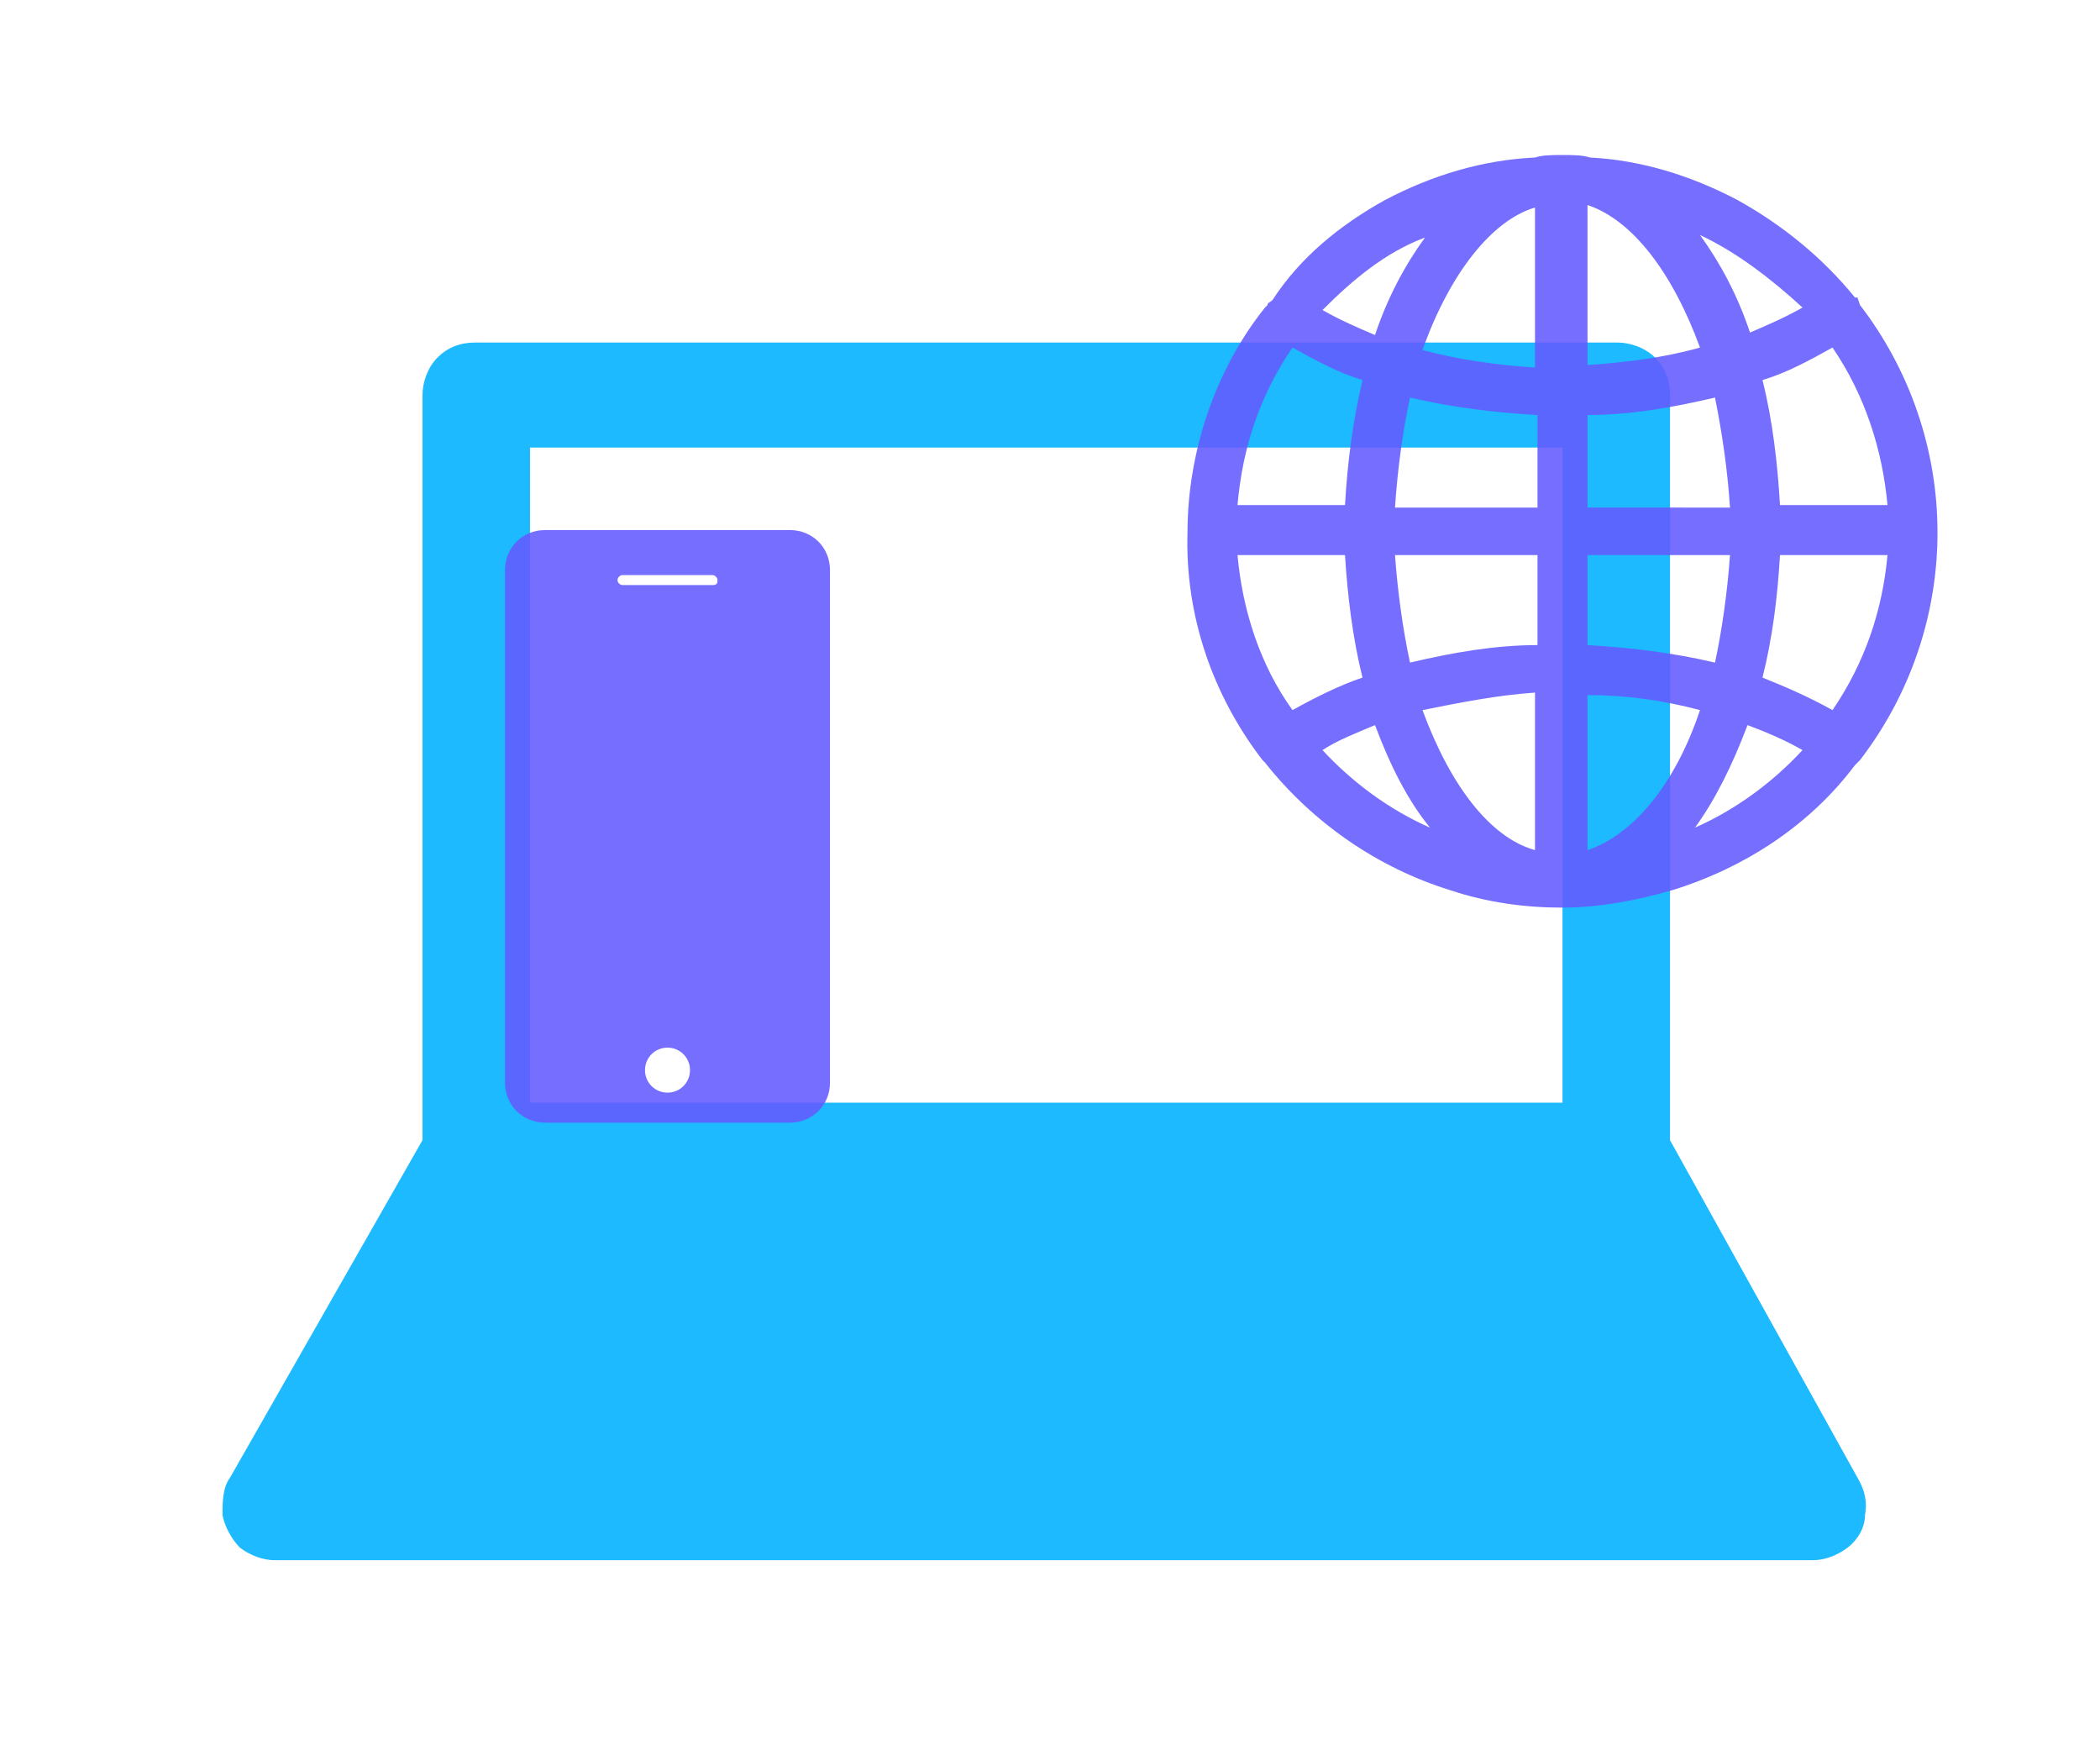
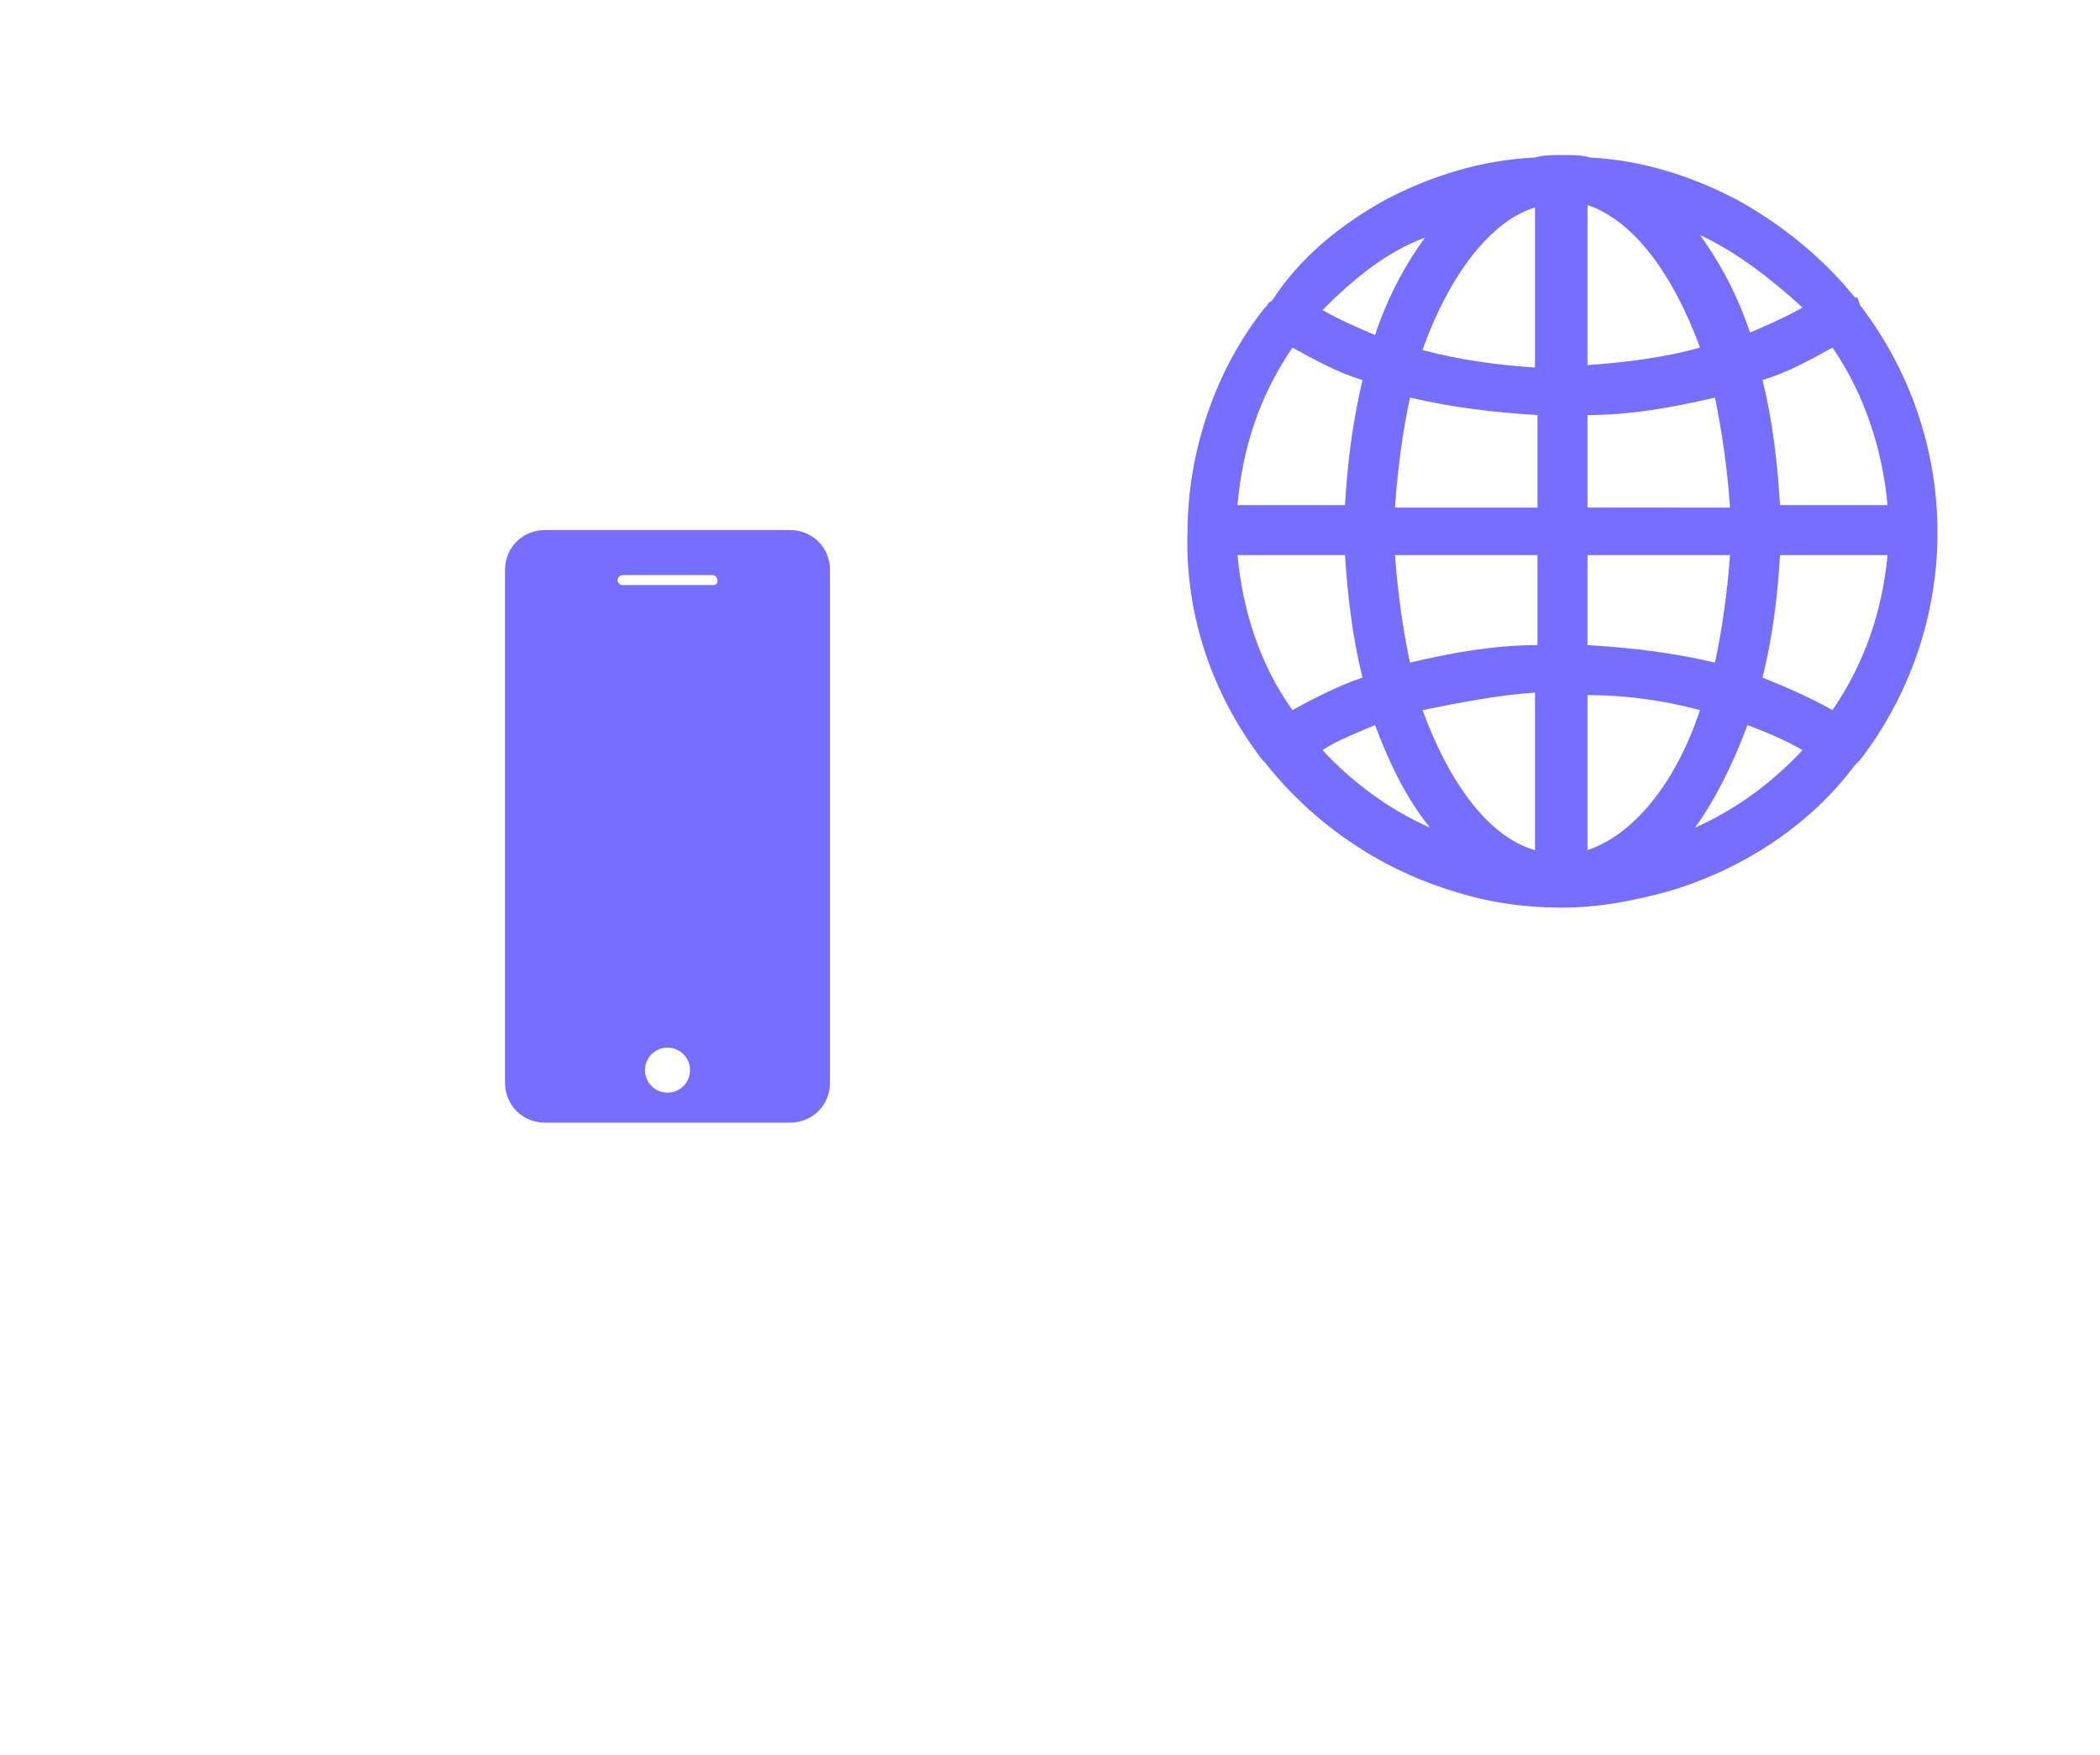
<svg xmlns="http://www.w3.org/2000/svg" version="1.1" id="Layer_1" x="0px" y="0px" viewBox="0 0 84 70.2" style="enable-background:new 0 0 84 70.2;" xml:space="preserve">
  <style type="text/css">
	.st0{opacity:0.88;}
	.st1{fill:#00B1FF;}
	.st2{fill:#635BFF;}
</style>
  <g class="st0">
-     <path class="st1" d="M66.8,45.6V15.8c0-0.6-0.2-1.1-0.6-1.5c-0.4-0.4-1-0.6-1.5-0.6H19h0c-0.6,0-1.1,0.2-1.5,0.6   c-0.4,0.4-0.6,1-0.6,1.5v29.8L9.2,59.1c-0.3,0.4-0.3,1-0.3,1.5c0.1,0.5,0.4,1,0.7,1.3c0.4,0.3,0.9,0.5,1.4,0.5h61.5   c0.5,0,1-0.2,1.4-0.5c0.4-0.3,0.7-0.8,0.7-1.3c0.1-0.5,0-1-0.3-1.5L66.8,45.6z M62.5,44.1H21.2V17.9h41.3V44.1z" />
-   </g>
+     </g>
  <g class="st0">
    <path class="st2" d="M62.5,36.3c-1.5,0-3-0.2-4.5-0.7c-2.9-0.9-5.5-2.7-7.4-5.1l0,0c0,0-0.1-0.1-0.1-0.1l0,0l0,0   c-2-2.6-3.1-5.8-3-9.1c0-3.2,1.1-6.5,3.1-9v0l0.1-0.1c0-0.1,0.1-0.1,0.2-0.2C52,10.3,53.6,9,55.4,8c1.9-1,3.9-1.6,6-1.7   c0.3-0.1,0.7-0.1,1.1-0.1c0.4,0,0.8,0,1.1,0.1c2,0.1,4,0.7,5.9,1.7c1.8,1,3.4,2.3,4.7,3.9l0.1,0l0.1,0.3c2,2.6,3.1,5.8,3.1,9.1   c0,3.3-1.1,6.5-3.1,9.1l0,0c-0.1,0.1-0.1,0.1-0.2,0.2c-1.8,2.4-4.4,4.1-7.3,5C65.5,36,64,36.3,62.5,36.3z M63.5,34   c1.8-0.6,3.5-2.6,4.5-5.6c-1.5-0.4-3-0.6-4.5-0.6V34z M56.9,28.4c1.1,3,2.7,5.1,4.5,5.6v-6.3C59.9,27.8,58.4,28.1,56.9,28.4z    M52.9,30c1.2,1.3,2.7,2.4,4.3,3.1C56.3,32,55.6,30.6,55,29C54.3,29.3,53.5,29.6,52.9,30z M69.9,29c-0.6,1.6-1.3,3-2.1,4.1   c1.6-0.7,3.1-1.8,4.3-3.1C71.4,29.6,70.7,29.3,69.9,29z M49.5,22.2c0.2,2.2,0.9,4.4,2.2,6.2c0.9-0.5,1.9-1,2.8-1.3   c-0.4-1.6-0.6-3.3-0.7-4.9H49.5z M70.5,27.1c1,0.4,1.9,0.8,2.8,1.3c1.3-1.9,2-4,2.2-6.2h-4.3C71.1,23.9,70.9,25.5,70.5,27.1z    M55.8,22.2c0.1,1.4,0.3,2.9,0.6,4.3c1.7-0.4,3.4-0.7,5.1-0.7v-3.6H55.8z M63.5,25.8c1.7,0.1,3.4,0.3,5.1,0.7   c0.3-1.4,0.5-2.9,0.6-4.3h-5.7V25.8z M69.2,20.3c-0.1-1.5-0.3-2.9-0.6-4.4c-1.7,0.4-3.4,0.7-5.1,0.7v3.7H69.2z M75.5,20.2   c-0.2-2.2-0.9-4.4-2.2-6.3c-0.9,0.5-1.8,1-2.8,1.3c0.4,1.6,0.6,3.3,0.7,5H75.5z M61.5,20.2v-3.6c-1.7-0.1-3.4-0.3-5.1-0.7   c-0.3,1.4-0.5,2.9-0.6,4.4H61.5z M53.8,20.2c0.1-1.7,0.3-3.3,0.7-5c-1-0.3-1.9-0.8-2.8-1.3c-1.3,1.9-2,4-2.2,6.3H53.8z M63.5,14.6   c1.5-0.1,3.1-0.3,4.5-0.7c-1.1-3-2.7-5.1-4.5-5.7V14.6z M56.9,14c1.5,0.4,3,0.6,4.5,0.7V8.3C59.7,8.8,58,10.9,56.9,14z M68,9.4   c0.8,1.1,1.5,2.4,2,3.9c0.7-0.3,1.4-0.6,2.1-1C70.9,11.2,69.5,10.1,68,9.4z M52.9,12.4c0.7,0.4,1.4,0.7,2.1,1   c0.5-1.5,1.2-2.8,2-3.9C55.4,10.1,54.1,11.2,52.9,12.4z" />
  </g>
  <g class="st0">
    <path class="st2" d="M31.6,21.2h-9.8c-0.9,0-1.6,0.7-1.6,1.6v20.5c0,0.9,0.7,1.6,1.6,1.6h9.8c0.9,0,1.6-0.7,1.6-1.6V22.8   C33.2,21.9,32.5,21.2,31.6,21.2z M26.7,43.7c-0.5,0-0.9-0.4-0.9-0.9s0.4-0.9,0.9-0.9c0.5,0,0.9,0.4,0.9,0.9S27.2,43.7,26.7,43.7z    M28.5,23.4h-3.6c-0.1,0-0.2-0.1-0.2-0.2s0.1-0.2,0.2-0.2h3.6c0.1,0,0.2,0.1,0.2,0.2S28.7,23.4,28.5,23.4z" />
  </g>
</svg>